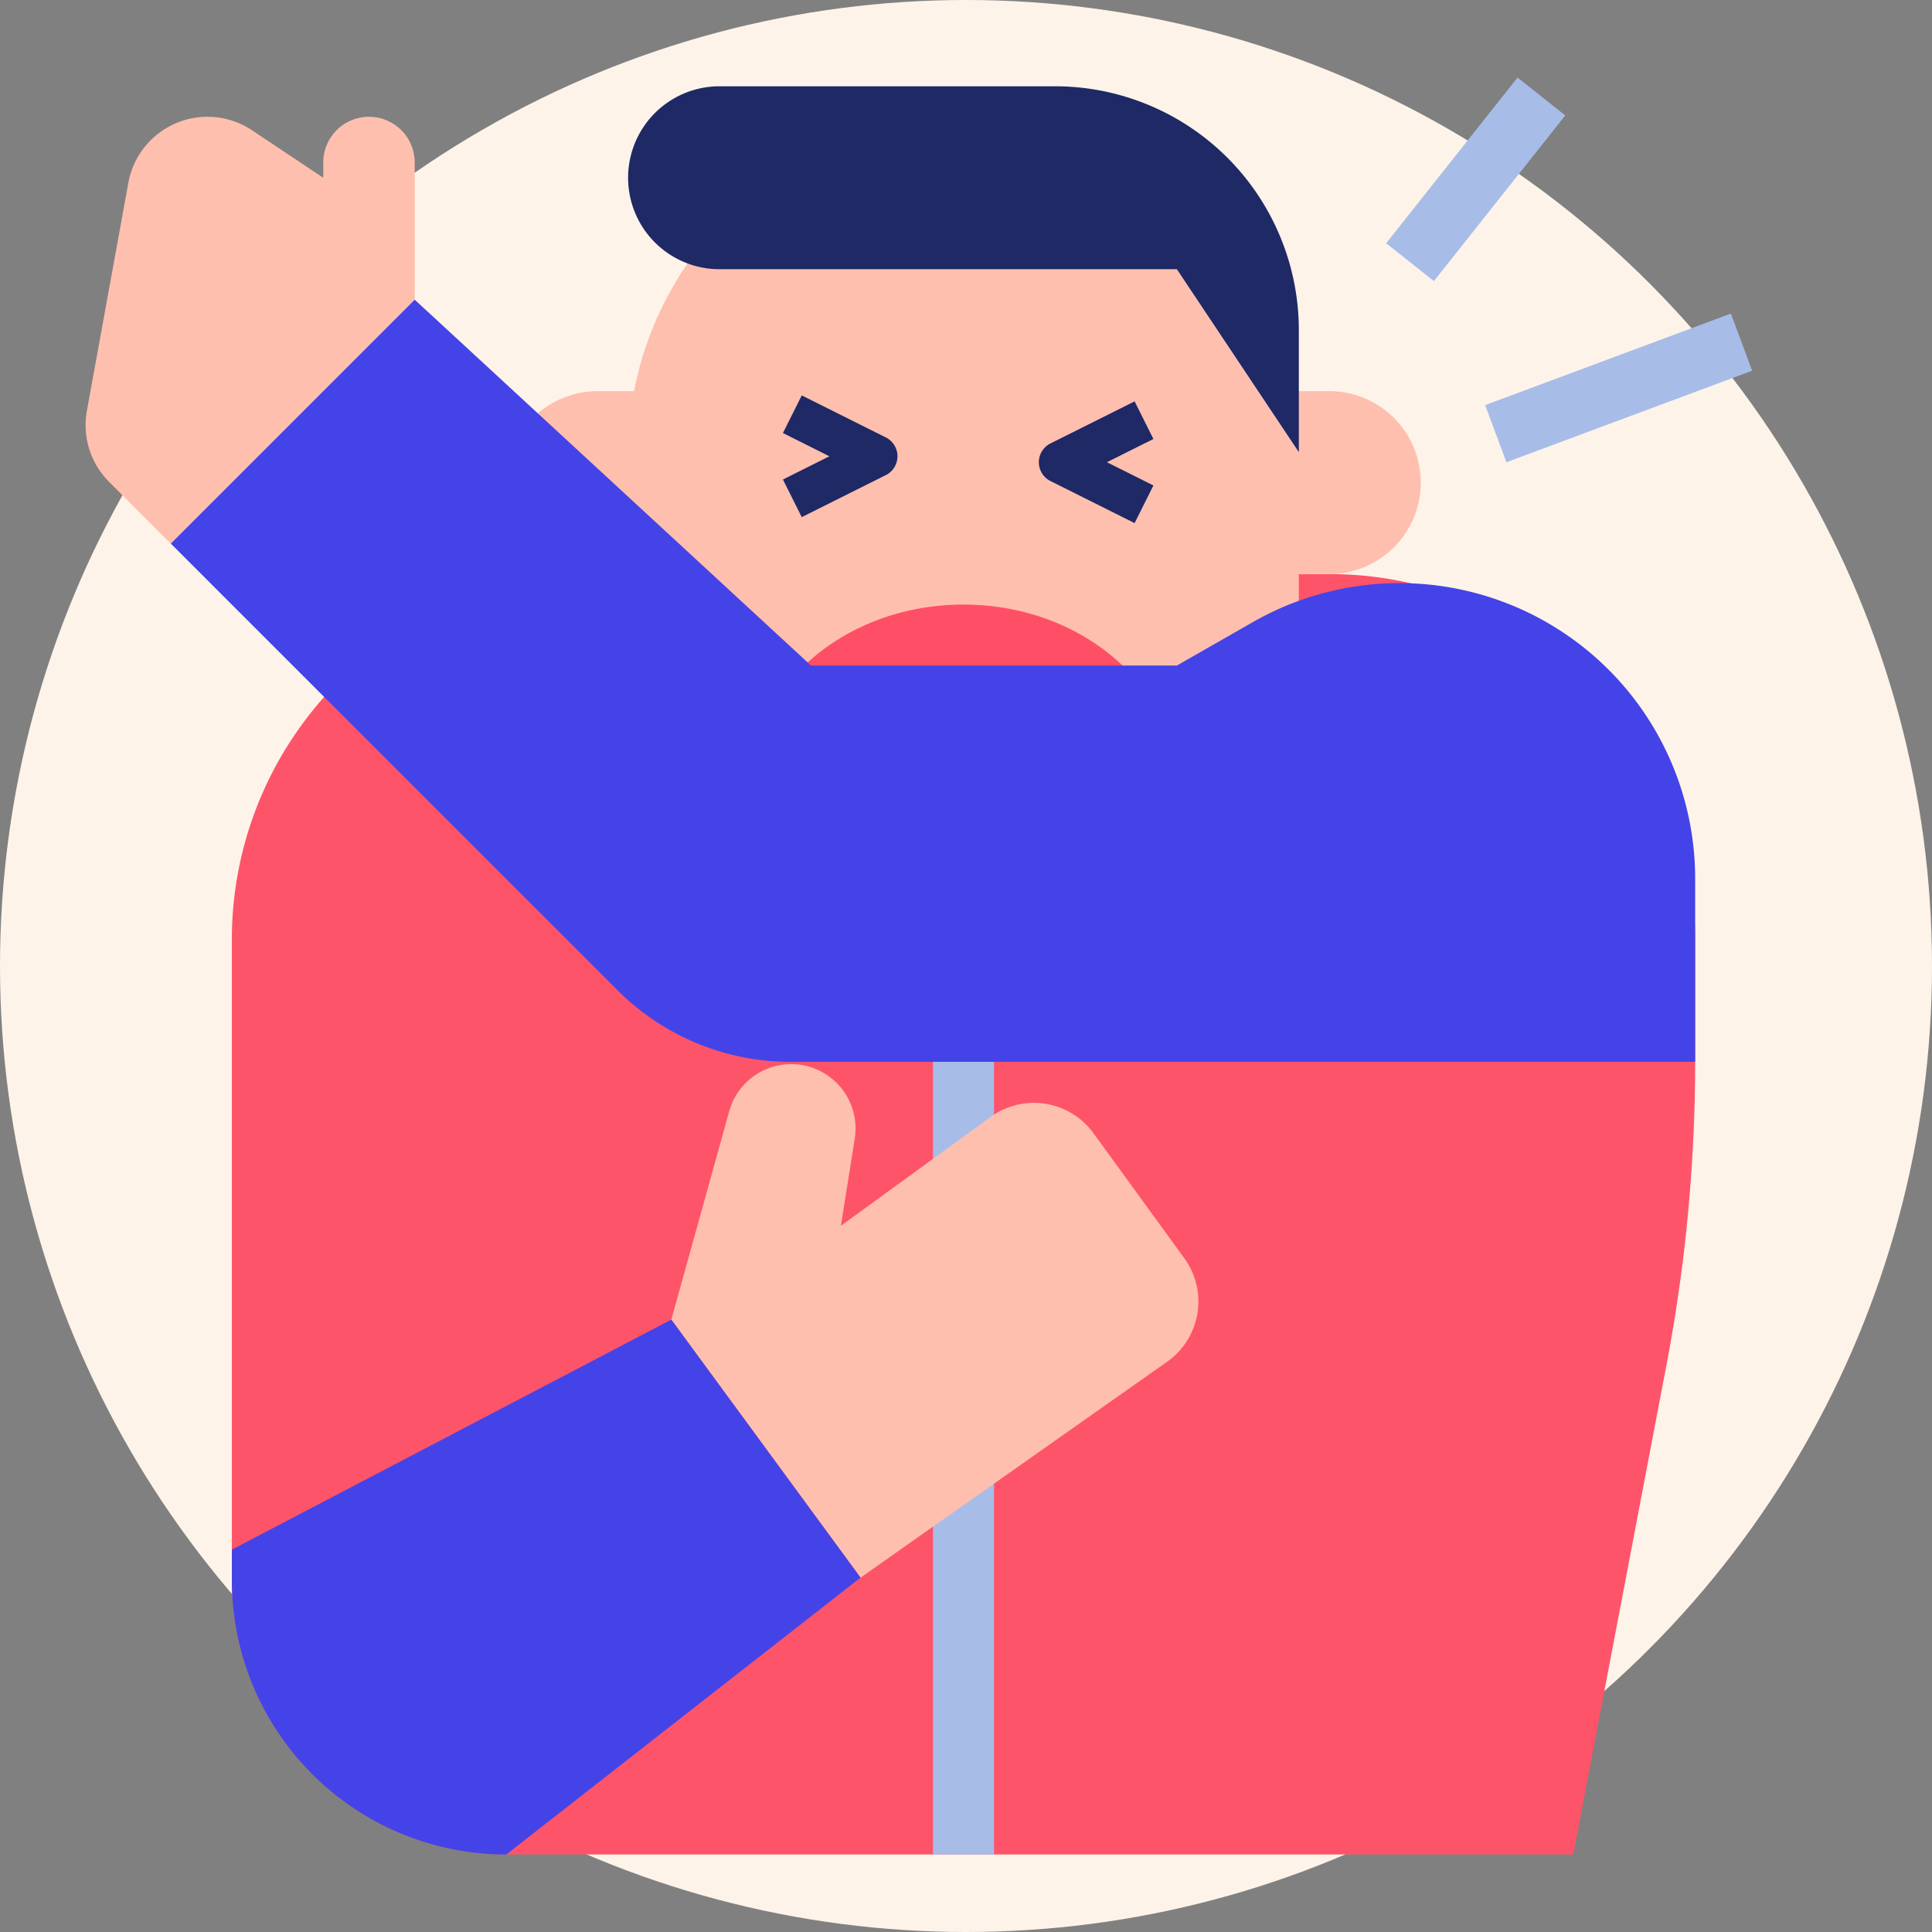
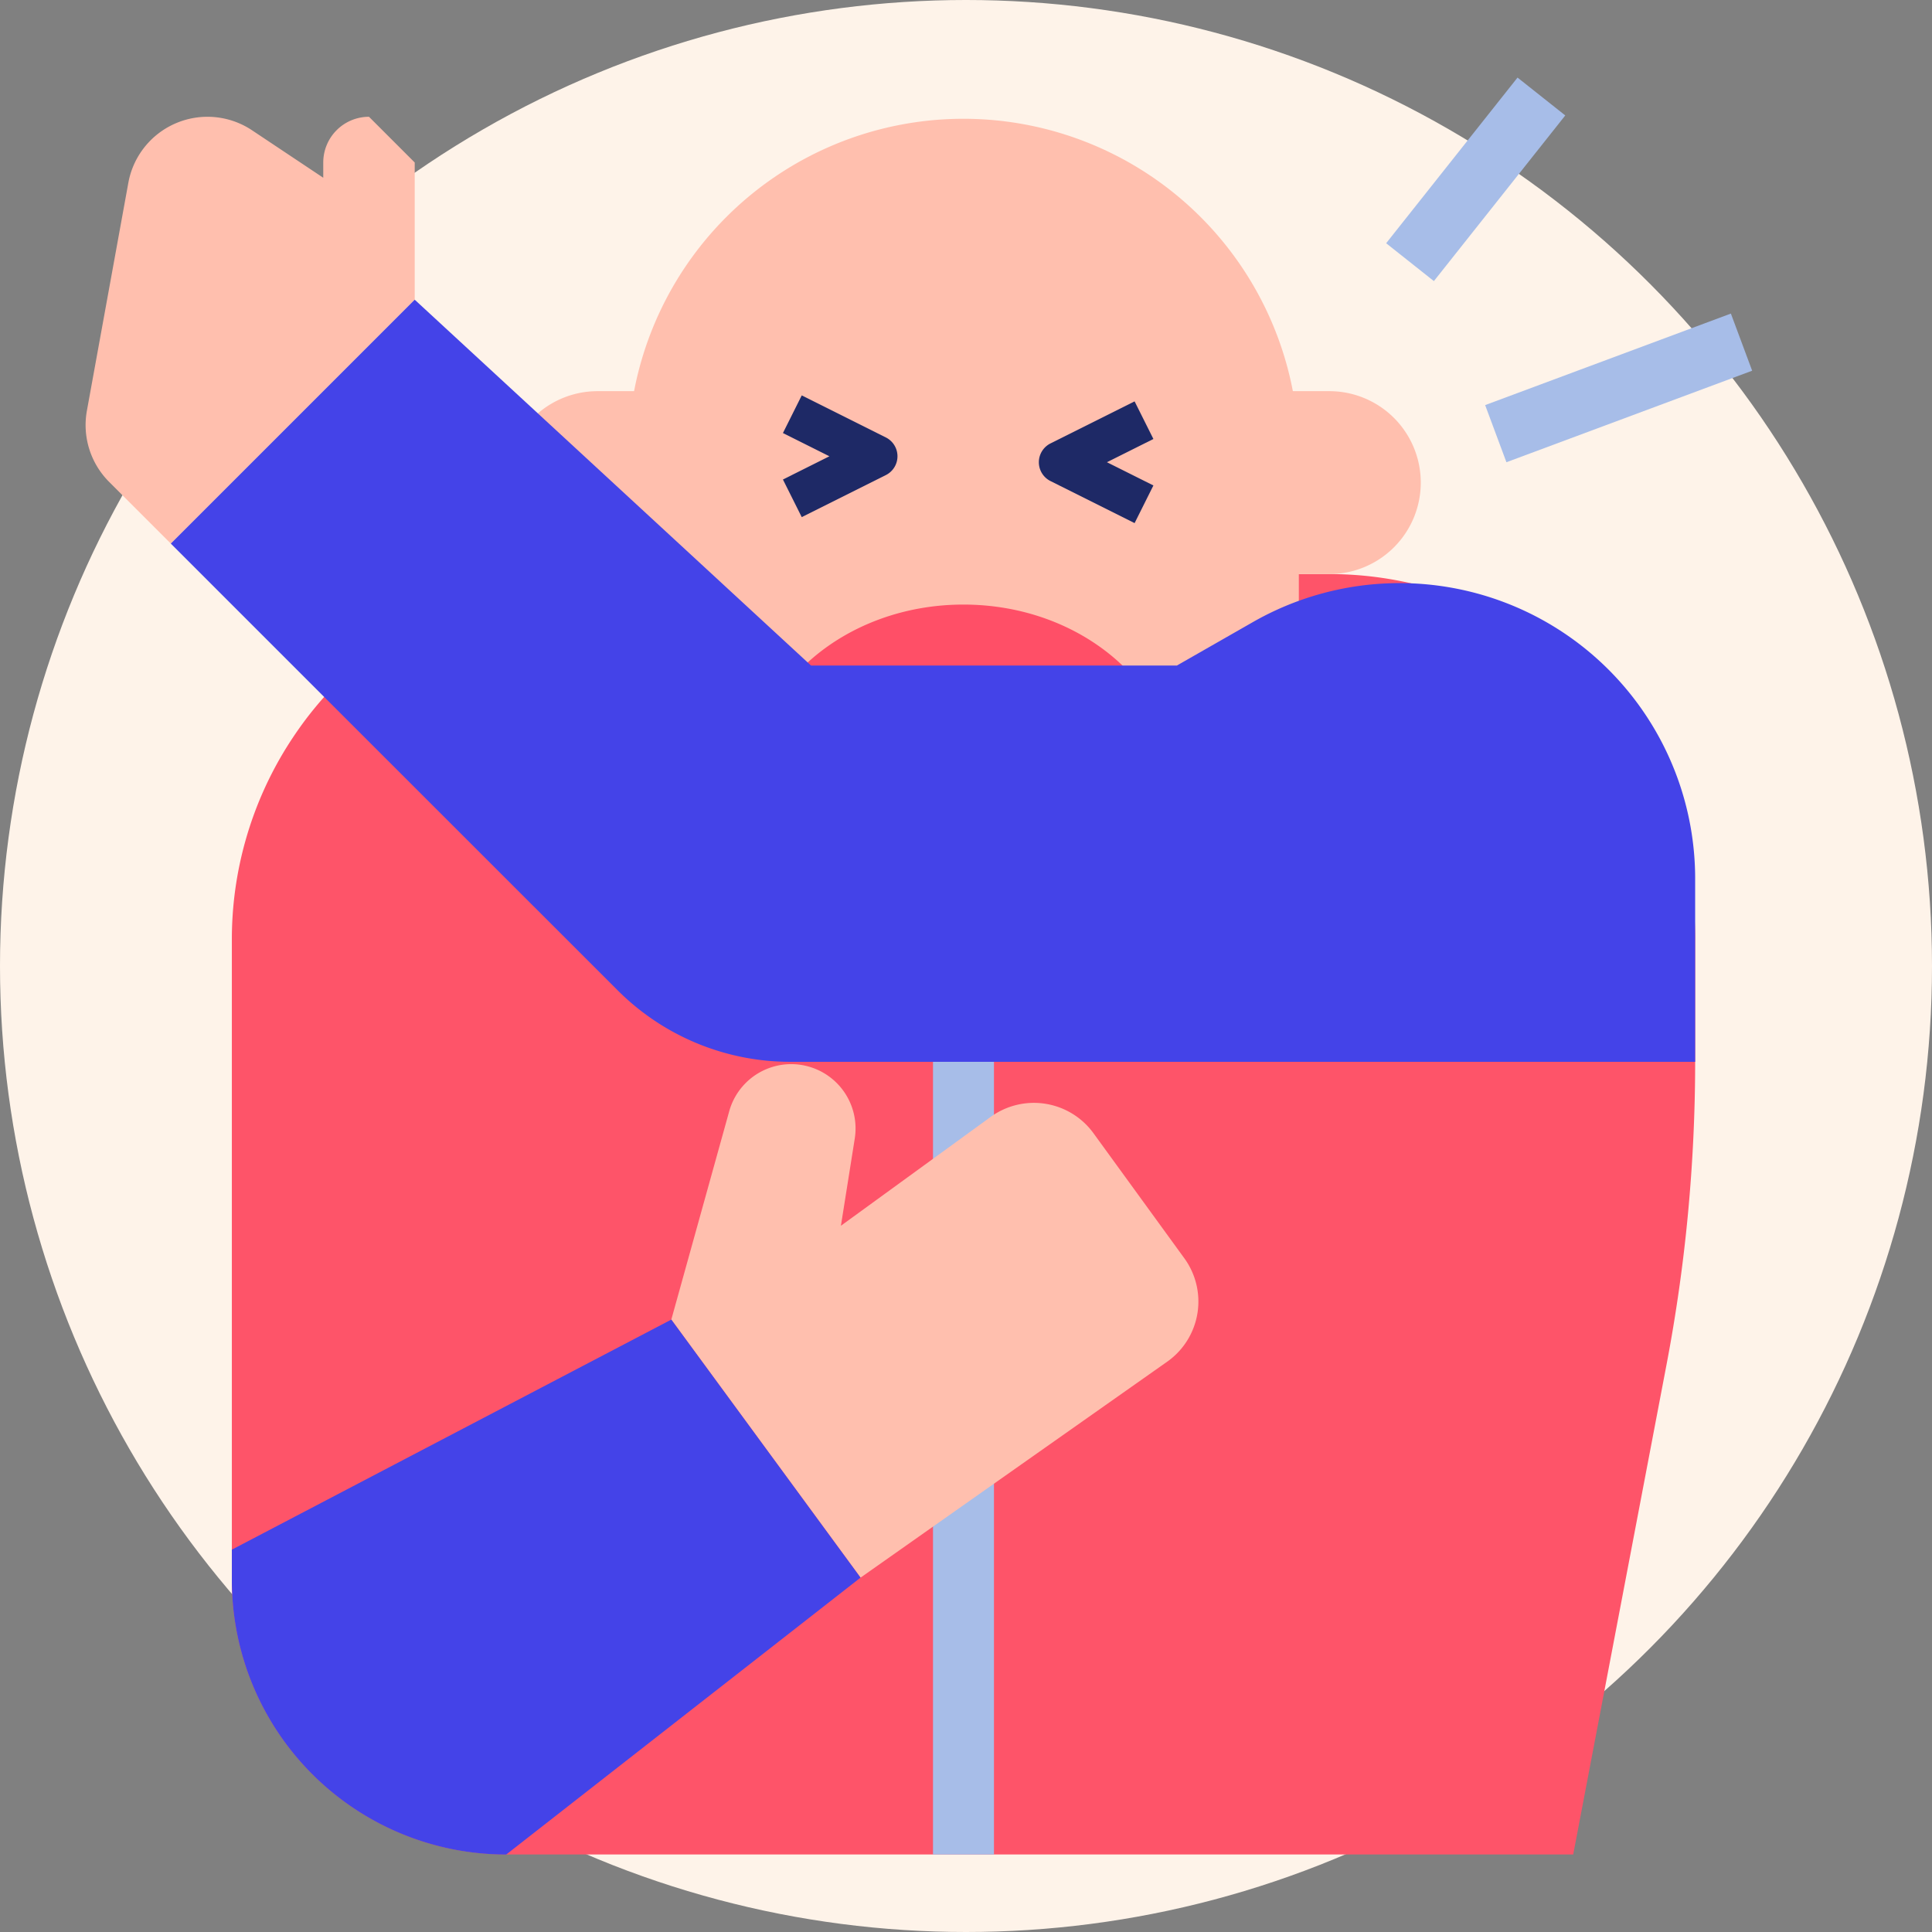
<svg xmlns="http://www.w3.org/2000/svg" width="158" height="158" viewBox="0 0 158 158">
  <rect x="0" y="0" width="158" height="158" fill="#808080" stroke="none" />
  <defs>
    <clipPath id="a">
      <rect width="136.295" height="145.328" fill="#fe5469" />
    </clipPath>
  </defs>
  <g transform="translate(-150 -1047.694)">
    <circle cx="79" cy="79" r="79" transform="translate(150 1047.694)" fill="#fef3e9" />
    <g transform="translate(157 1054.03)">
      <g clip-path="url(#a)">
        <path d="M131.631,70.531V80.5c0,4.145-.2,8.29-.586,12.41s-.972,8.228-1.745,12.3l-7.642,40.113H34.4a22.441,22.441,0,0,1-22.439-22.439V70.531a29.78,29.78,0,0,1,4.478-15.754q.7-1.122,1.487-2.179.724-.963,1.521-1.866.859-.973,1.8-1.867a29.81,29.81,0,0,1,20.632-8.253h59.837a29.919,29.919,0,0,1,29.919,29.919" fill="#fe5469" />
        <rect width="4.986" height="107.209" transform="translate(69.301 38.119)" fill="#a7bde8" />
        <path d="M101.712,40.612H41.874a7.479,7.479,0,0,1,0-14.959h59.838a7.479,7.479,0,1,1,0,14.959" fill="#ffbfae" />
        <path d="M99.219,30.639V43.1a27.426,27.426,0,1,1-54.851,0V30.639a27.426,27.426,0,0,1,54.851,0" fill="#ffbfae" />
        <path d="M58.567,35.955l-1.538-3.076,3.8-1.9-3.8-1.9L58.567,26l6.879,3.439a1.721,1.721,0,0,1,0,3.077Z" fill="#1e2966" />
        <path d="M85.788,36.444l-6.879-3.439a1.72,1.72,0,0,1,0-3.077l6.879-3.439,1.538,3.076-3.8,1.9,3.8,1.9Z" fill="#1e2966" />
        <path d="M89.246,58.065a13.446,13.446,0,0,1-2.939,8.312,27.431,27.431,0,0,1-29.027,0,13.44,13.44,0,0,1-2.939-8.312c0-8.262,7.813-14.959,17.452-14.959s17.453,6.7,17.453,14.959" fill="#ff4f67" />
-         <path d="M99.219,30.639,89.246,15.68h-37.4a7.48,7.48,0,0,1,0-14.96H79.273A19.946,19.946,0,0,1,99.219,20.666Z" fill="#1e2966" />
-         <path d="M23.176,3.214h0a3.74,3.74,0,0,0-3.74,3.74V8.2L13.613,4.319a6.576,6.576,0,0,0-10.118,4.3L.107,27.249a6.576,6.576,0,0,0,1.82,5.827L6.97,38.119,26.916,18.173V6.954a3.74,3.74,0,0,0-3.74-3.74" fill="#ffbfae" />
+         <path d="M23.176,3.214h0a3.74,3.74,0,0,0-3.74,3.74V8.2L13.613,4.319a6.576,6.576,0,0,0-10.118,4.3L.107,27.249a6.576,6.576,0,0,0,1.82,5.827L6.97,38.119,26.916,18.173V6.954" fill="#ffbfae" />
        <path d="M61.77,93.907l12.245-8.9a6.02,6.02,0,0,1,8.408,1.33l7.432,10.228a6.02,6.02,0,0,1-1.33,8.408L63.377,122.684,47.9,101.582l4.725-17A5.262,5.262,0,0,1,62.9,86.792Z" fill="#ffbfae" />
        <path d="M63.376,122.683l-9.047,7.071-3.943,3.08L34.4,145.328a22.441,22.441,0,0,1-22.439-22.439v-2.494L47.9,101.581Z" fill="#4443e8" />
        <path d="M131.631,65.523V80.5H57.616a19.947,19.947,0,0,1-14.1-5.843L17.46,48.61l-3.528-3.528L6.969,38.119,26.915,18.173,59.327,48.092H89.246l6.221-3.556a24.172,24.172,0,0,1,36.164,20.987" fill="#4443e8" />
        <rect width="17.302" height="4.986" transform="matrix(0.621, -0.783, 0.783, 0.621, 106.36, 13.556)" fill="#a7bde8" />
        <rect width="21.447" height="4.987" transform="matrix(0.937, -0.349, 0.349, 0.937, 114.456, 26.793)" fill="#a7bde8" />
      </g>
    </g>
  </g>
</svg>